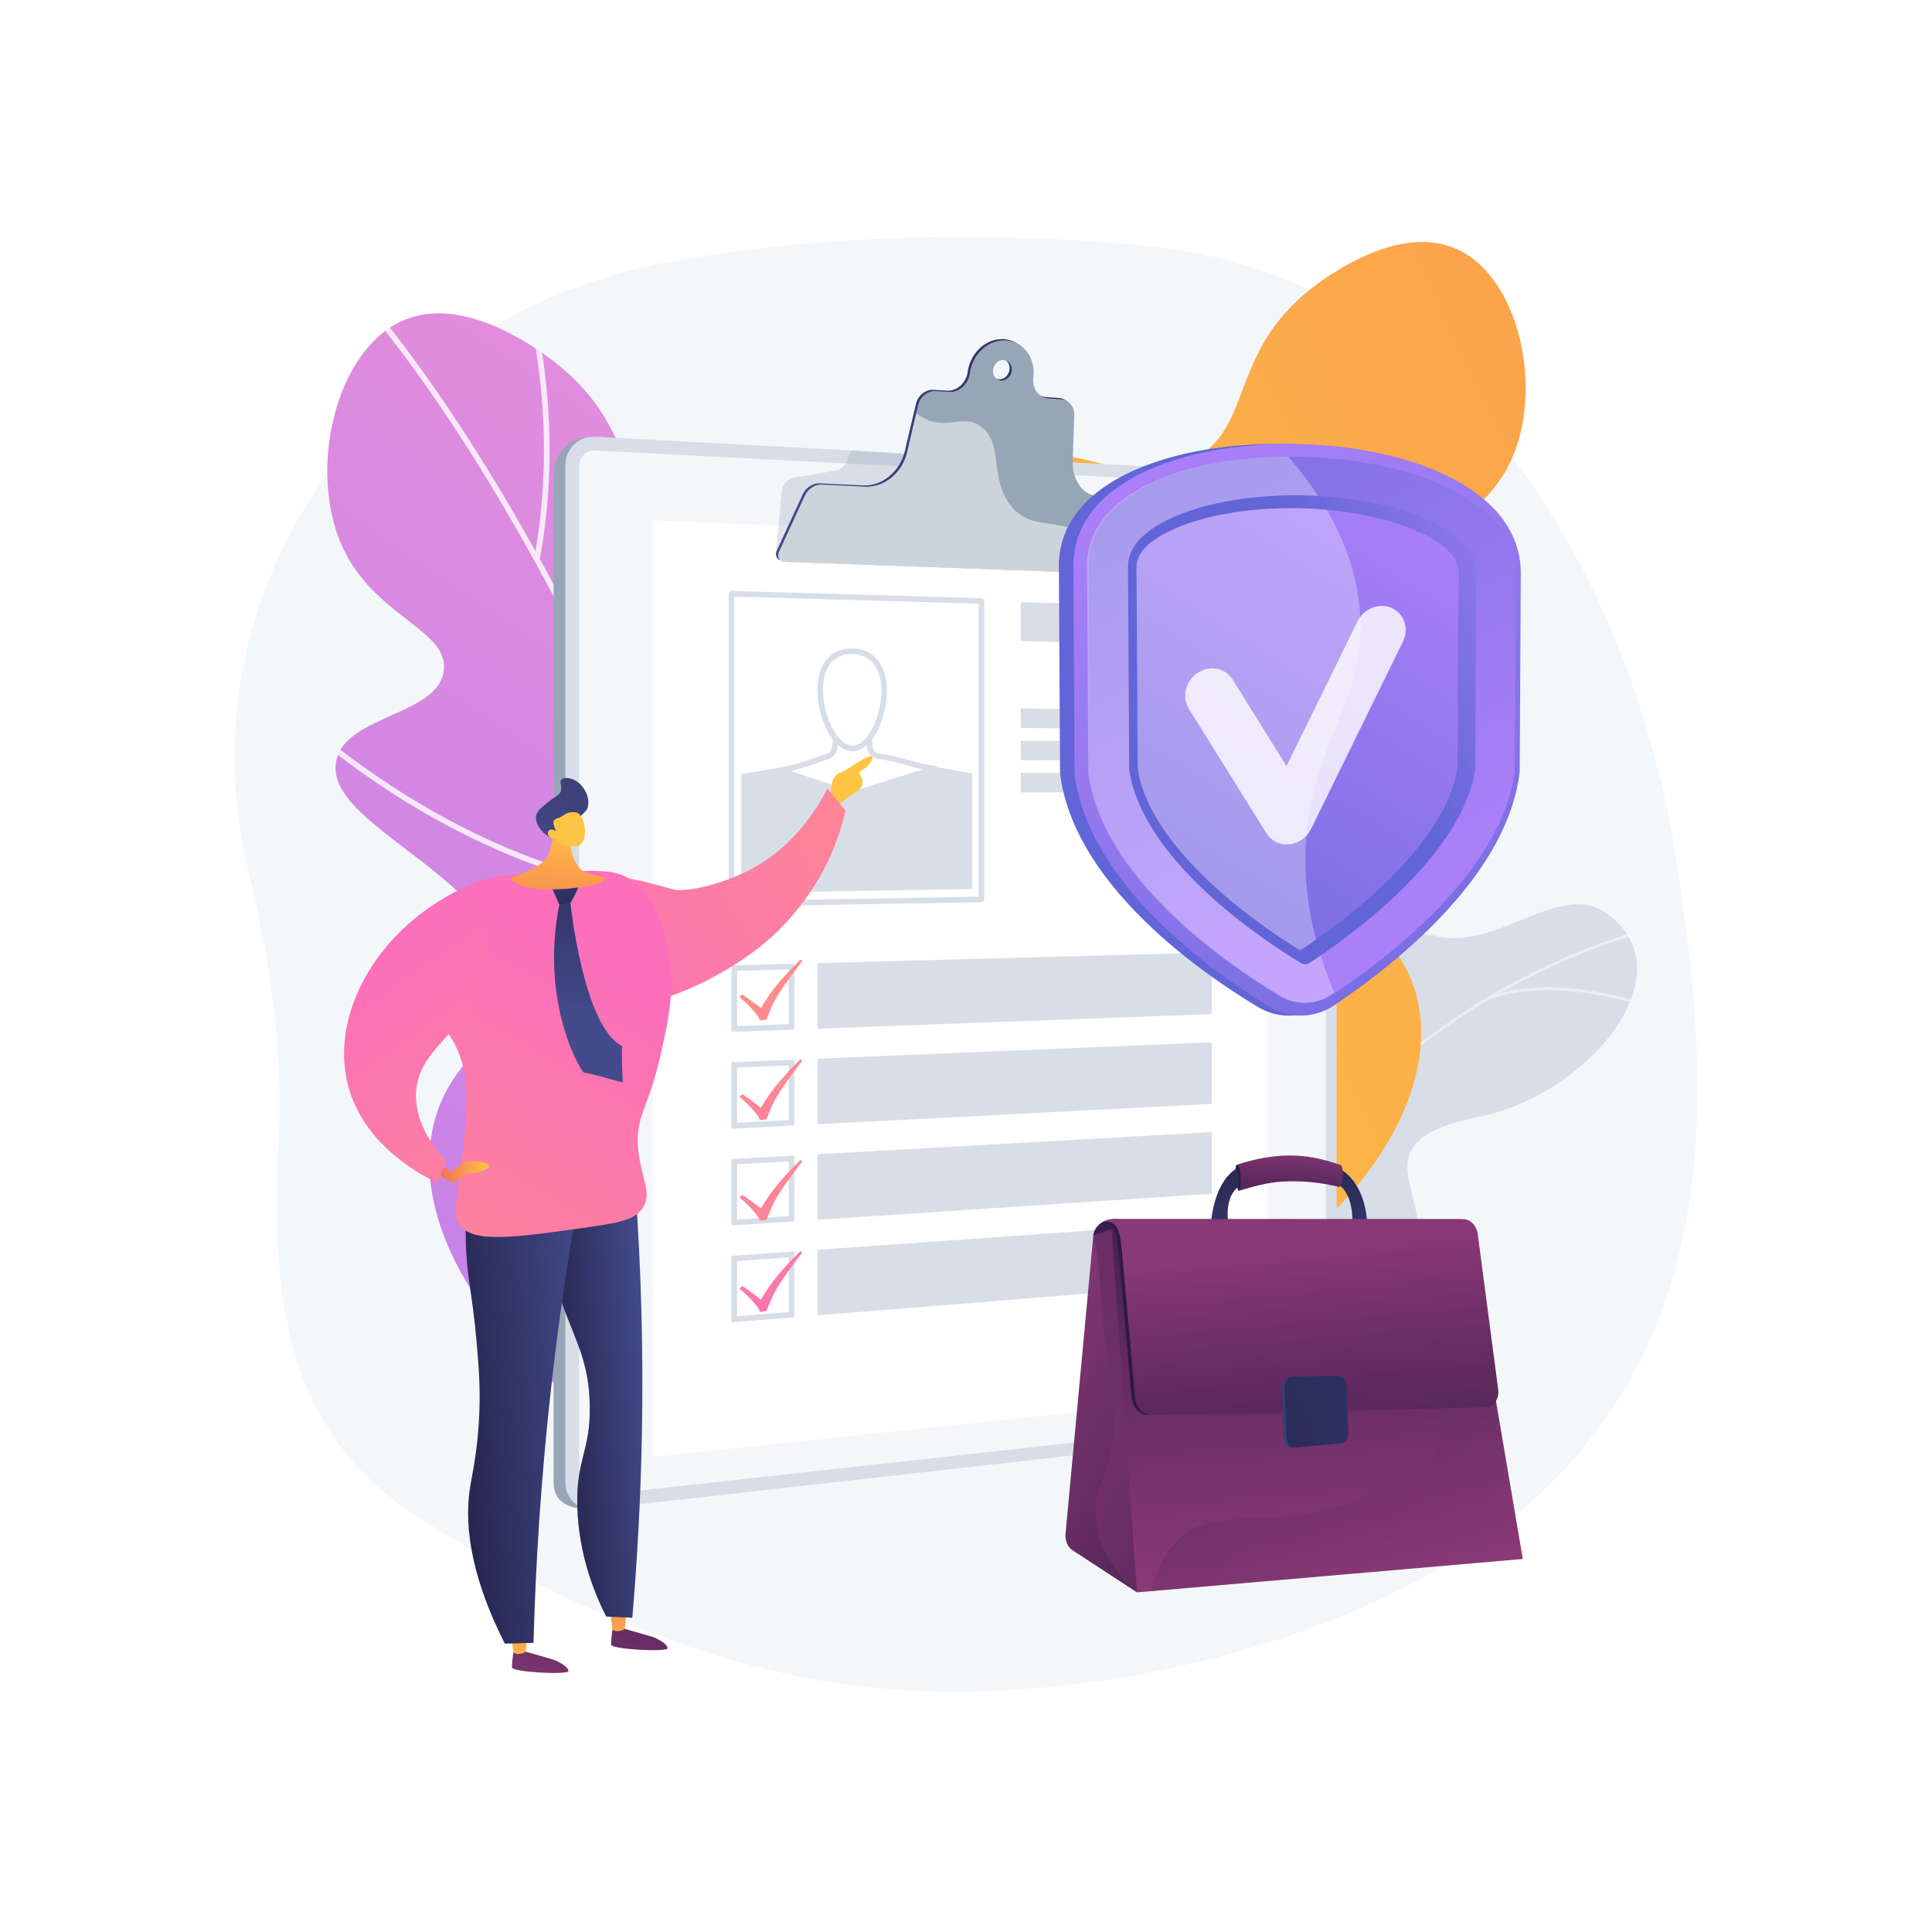
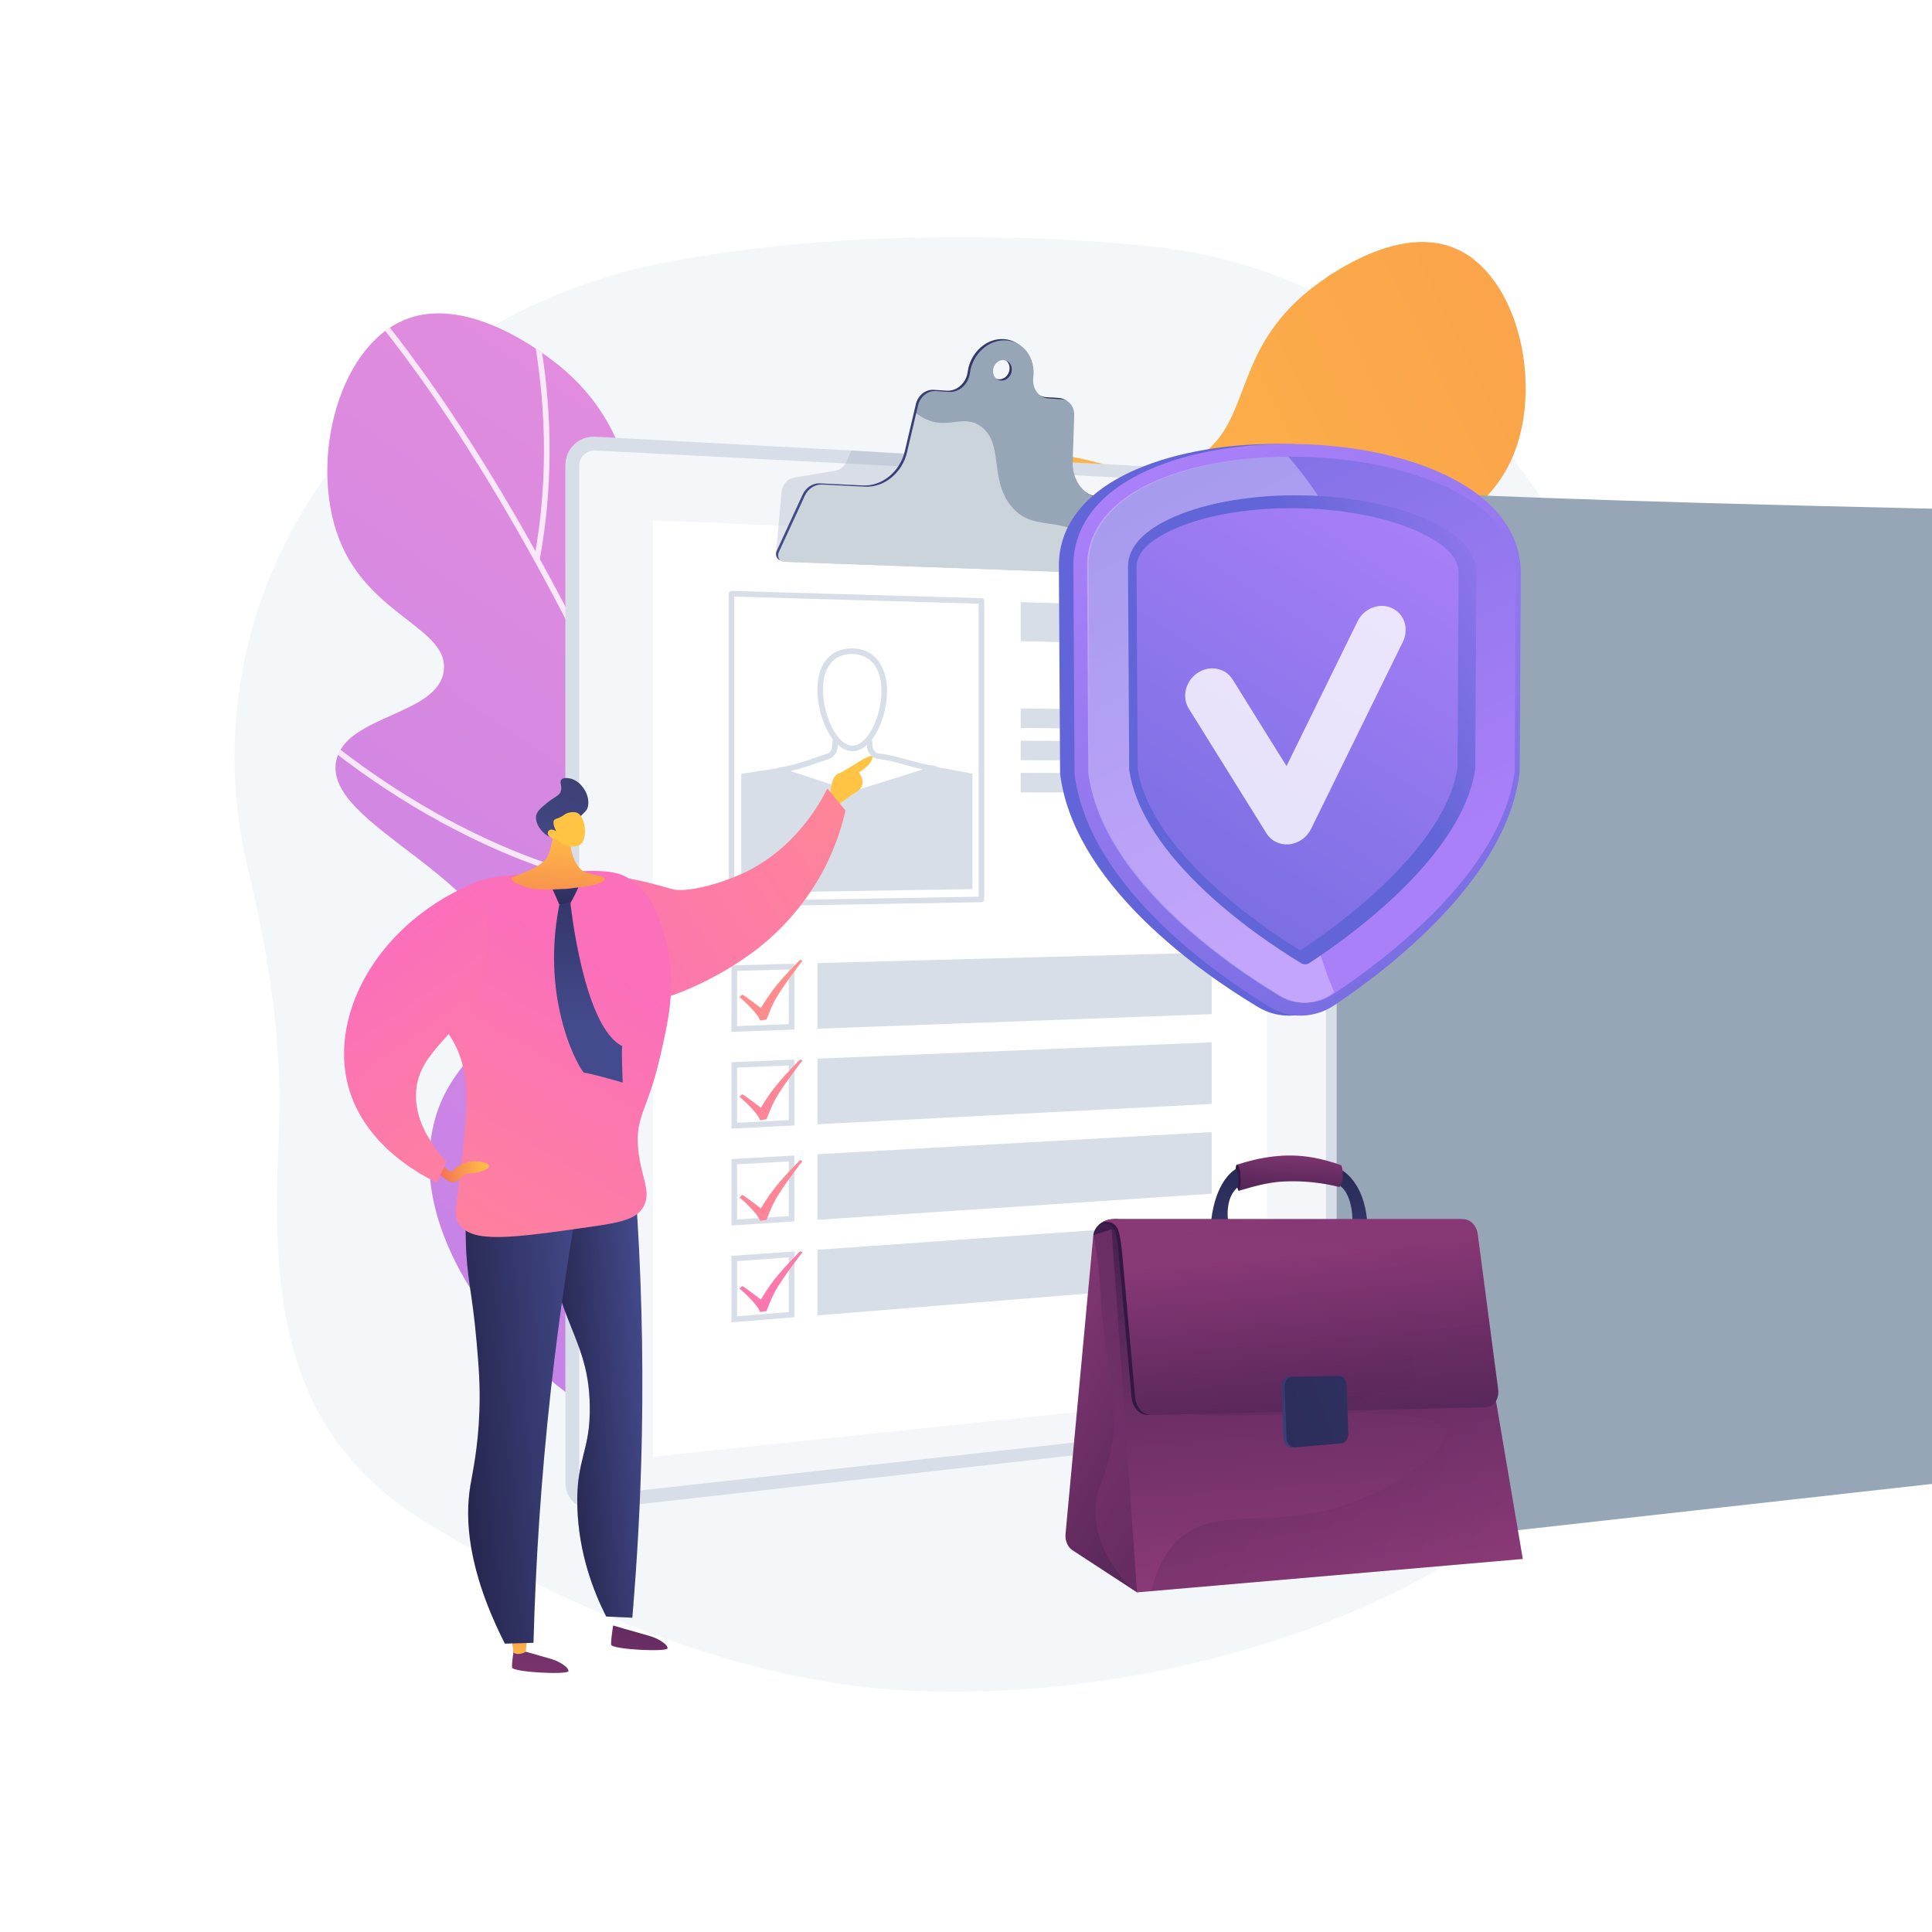
<svg xmlns="http://www.w3.org/2000/svg" xmlns:xlink="http://www.w3.org/1999/xlink" x="0px" y="0px" viewBox="0 0 3710 3710" style="enable-background:new 0 0 3710 3710;" xml:space="preserve">
  <g id="Background">
    <g>
      <g>
        <rect style="fill:#FFFFFF;" width="3710" height="3710" />
      </g>
    </g>
  </g>
  <g id="Illustration">
    <g>
      <path style="fill:#F4F7FA;" d="M3218.443,1648.341c-76.151-498.444-388.37-1110.819-1005.193-1174.905   c0,0-468.321-56.964-929.983,29.371c-273.997,51.24-514.252,203.769-666.275,422.992   c-152.025,219.223-202.806,486.535-141.177,741.385c40.028,165.527,67.077,336.841,59.653,506.93   c-12.919,296.024-5.486,572.34,281.798,748.88c256.511,157.631,579.335,296.656,887.314,321.006   c209.3,16.548,444.017-10.231,645.742-64.722C3378.36,2901.573,3294.594,2146.785,3218.443,1648.341z" />
      <g>
        <path style="fill:#FFFFFF;" d="M2335.195,2835.688c-10.813-3.09,10.916-58.005-9.983-135.779    c-5.221-19.43-26.349-127.384-107.603-142.819c-15.772-2.996-31.546-5.994-47.318-8.99c-8.179-37.719-8.9-74.785,41.314-81.047    c77.981-9.723,97.187-134.436,82.771-181.816c-17.842-58.642-56.465-195.917,63.786-212.761    c100.108-14.024,168.333-3.513,191.367-119.686c23.034-116.175,100.744-178.918,211.99-154.697    c117.069,25.489,234.617-108.525,324.436-43.849c156.502,112.698-32.152,347.516-247.577,390.828    c-215.424,43.313-107.556,131.37-115.369,228.138c-1.234,8.942-3.837,22.71-9.994,38.377    c-37.909,96.454-144.857,97.663-232.013,168.028C2362.138,2675.578,2353.411,2840.895,2335.195,2835.688z" />
        <g>
          <defs>
            <path id="SVGID_1_" d="M2432.181,2619.047l-257.041-41.47c-9.888-36.875-19.625-103.529,36.465-110.523      c77.981-9.724,97.188-134.437,82.772-181.817c-17.842-58.642-56.465-195.917,63.786-212.762      c100.108-14.024,168.333-3.512,191.366-119.686c23.034-116.174,100.745-178.917,211.99-154.696      c117.069,25.489,234.617-108.526,324.435-43.848c156.503,112.697-32.152,347.515-247.576,390.828      c-215.424,43.313-107.557,131.369-115.369,228.139c-10.666,132.111-193.663,75.402-250.185,119.258      C2428.513,2526.849,2427.952,2583.604,2432.181,2619.047z" />
          </defs>
          <use xlink:href="#SVGID_1_" style="overflow:visible;fill:#D8DEE8;" />
          <clipPath id="SVGID_00000070816717171871704230000009188297381210915226_">
            <use xlink:href="#SVGID_1_" style="overflow:visible;" />
          </clipPath>
          <g style="opacity:0.5;clip-path:url(#SVGID_00000070816717171871704230000009188297381210915226_);">
            <path style="fill:#FCFDFE;" d="M2316.802,2561.23l-5.315-1.9c134.501-365.692,456.918-662.156,841.431-773.698l1.785,5.122      C2771.811,1901.827,2450.745,2197.057,2316.802,2561.23z" />
            <path style="fill:#FCFDFE;" d="M2408.28,2368.343l-5.574-0.874c21.664-151.669-98.536-291.427-99.754-292.821l4.283-3.345      C2308.469,2072.713,2430.284,2214.282,2408.28,2368.343z" />
            <path style="fill:#FCFDFE;" d="M2343.494,2494.655l-4.547-3.277c96.414-123.219,394.125-96.041,397.122-95.751l-0.402,5.324      C2732.704,2400.665,2438.075,2373.778,2343.494,2494.655z" />
            <path style="fill:#FCFDFE;" d="M2653.147,2070.892l-4.815-2.903c67.237-103.857,14.717-288.169,14.18-290.018l5.416-1.286      C2668.472,1778.557,2721.626,1965.117,2653.147,2070.892z" />
            <path style="fill:#FCFDFE;" d="M2856.363,1920.709l-2.278-4.957c135.417-53.143,323.312,17.479,325.196,18.202l-1.961,4.958      C3175.461,1938.197,2989.669,1868.393,2856.363,1920.709z" />
          </g>
        </g>
      </g>
      <g>
        <g>
          <defs>
            <path id="SVGID_00000152233668675858402800000011905976757525916553_" d="M1846.46,2711.085      c277.416-200.133,319.921-632.178,187.816-749.95c-68.711-61.256-156.226-12.142-218.65-85.422      c-69.162-81.191,4.079-181.613-5.052-403.767c-4.718-114.781-13.275-322.925-133.895-397.736      c-119.618-74.189-230.185,56.714-363.298-15.994c-125.868-68.75-74.844-211.92-228.108-346.389      c-14.256-12.507-176.369-151.304-307.545-97.96c-133.269,54.195-187.536,287.565-120.432,435.696      c60.967,134.58,204.197,159.251,194.96,237.827c-10.18,86.59-187.451,84.994-206.449,172.942      c-27.461,127.124,322.882,223.197,328.601,424.67c3.363,118.473-116.272,138.361-144.561,287.587      c-36.512,192.597,117.941,395.934,253.151,498.184C1278.948,2818.958,1606.008,2884.551,1846.46,2711.085z" />
          </defs>
          <linearGradient id="SVGID_00000104667107461023222200000004293638402655648420_" gradientUnits="userSpaceOnUse" x1="1755.371" y1="1012.055" x2="-845.861" y2="4847.768">
            <stop offset="0.004" style="stop-color:#E38DDD" />
            <stop offset="1" style="stop-color:#9571F6" />
          </linearGradient>
          <use xlink:href="#SVGID_00000152233668675858402800000011905976757525916553_" style="overflow:visible;fill:url(#SVGID_00000104667107461023222200000004293638402655648420_);" />
          <clipPath id="SVGID_00000179609711949551447060000017903246678442721162_">
            <use xlink:href="#SVGID_00000152233668675858402800000011905976757525916553_" style="overflow:visible;" />
          </clipPath>
          <g style="opacity:0.8;clip-path:url(#SVGID_00000179609711949551447060000017903246678442721162_);">
            <path style="fill:#FFFFFF;" d="M1703.474,2897.653l10.517-2.637c-102.083-407.227-221.152-785.312-353.905-1123.758      c-106.227-270.816-221.405-517.013-342.336-731.75c-206.079-365.935-359.67-515.68-361.197-517.15l-7.519,7.812      c1.517,1.463,154.278,150.507,359.654,515.343C1198.255,1382.267,1472.675,1976.953,1703.474,2897.653z" />
            <path style="fill:#FFFFFF;" d="M1036.269,1075.289c61.623-330.351-45.246-600.552-46.334-603.242l-10.053,4.059      c1.077,2.663,106.746,270.083,45.727,597.195L1036.269,1075.289z" />
            <path style="fill:#FFFFFF;" d="M1380.093,1819.392c175.762-321.125,227.739-549.241,240.389-684.059      c13.779-146.848-13.993-216.573-15.18-219.468l-10.034,4.111c0.284,0.693,28.063,70.918,14.305,215.548      c-12.716,133.638-64.501,359.86-238.992,678.661L1380.093,1819.392z" />
            <path style="fill:#FFFFFF;" d="M1619.27,2551.494c425.594-477.982,443.111-854.935,443.238-858.686l-10.836-0.367      c-0.032,0.942-4.866,98.64-64.538,255.736c-52.548,138.332-160.428,354.041-375.959,596.108L1619.27,2551.494z" />
            <path style="fill:#FFFFFF;" d="M1220.456,1713.564c36.972,6.483,74.916,11.065,113.726,13.321l0.63-10.824      c-253.582-14.746-471.175-130.019-609.049-224.125c-149.462-102.017-239.924-201.699-240.817-202.694l-8.06,7.257      c0.906,1.004,92.238,101.65,242.762,204.393C837.587,1581.392,1013.457,1677.266,1220.456,1713.564z" />
            <path style="fill:#FFFFFF;" d="M1512.786,2409.244c19.962,3.5,40.314,6.347,61.09,8.474l1.103-10.786      c-263.444-26.988-461.248-171.456-580.806-287.897c-129.644-126.265-197.676-247.532-198.349-248.741l-9.48,5.264      c0.681,1.224,69.492,123.881,200.264,251.245C1097.986,2235.278,1276.667,2367.84,1512.786,2409.244z" />
          </g>
        </g>
      </g>
      <g>
        <g>
          <defs>
            <path id="SVGID_00000159441155985327551870000016297082359573397126_" d="M1767.14,2423.357      c-256.692-190.785-290.691-595.261-165.624-703.609c65.051-56.355,146.214-9.276,205.546-76.956      c65.737-74.985-1.401-169.841,10.087-377.407c5.935-107.244,16.7-301.72,130.459-370.057      c112.814-67.769,214.442,56.078,339.853-10.127c118.585-62.601,72.785-197.126,217.855-320.802      c13.494-11.504,166.894-139.108,288.82-87.495c123.871,52.436,171.504,271.33,106.802,408.924      c-58.784,125.007-193.015,146.168-185.424,219.75c8.367,81.087,174.115,81.949,190.708,164.423      c23.984,119.21-304.822,204.373-312.844,392.651c-4.718,110.714,106.863,130.896,131.327,270.78      c31.576,180.54-115.52,368.584-243.284,462.381C2296.264,2531.744,1989.63,2588.722,1767.14,2423.357z" />
          </defs>
          <linearGradient id="SVGID_00000102534157485283524070000011400152561116880522_" gradientUnits="userSpaceOnUse" x1="782.9" y1="1702.388" x2="5818.874" y2="190.316" gradientTransform="matrix(0.987 -0.159 0.159 0.987 330.712 462.992)">
            <stop offset="0" style="stop-color:#FFC444" />
            <stop offset="0.996" style="stop-color:#F36F56" />
          </linearGradient>
          <use xlink:href="#SVGID_00000159441155985327551870000016297082359573397126_" style="overflow:visible;fill:url(#SVGID_00000102534157485283524070000011400152561116880522_);" />
          <clipPath id="SVGID_00000166672352538815414570000008716000742026327484_">
            <use xlink:href="#SVGID_00000159441155985327551870000016297082359573397126_" style="overflow:visible;" />
          </clipPath>
          <g style="clip-path:url(#SVGID_00000166672352538815414570000008716000742026327484_);">
            <linearGradient id="SVGID_00000092437502328950678290000010642730254117158817_" gradientUnits="userSpaceOnUse" x1="776.57" y1="1681.303" x2="5812.547" y2="169.23" gradientTransform="matrix(0.987 -0.159 0.159 0.987 330.712 462.992)">
              <stop offset="0" style="stop-color:#FFC444" />
              <stop offset="0.996" style="stop-color:#F36F56" />
            </linearGradient>
            <path style="fill:url(#SVGID_00000092437502328950678290000010642730254117158817_);" d="M1898.337,2599.676l-9.797-2.605      c100.845-379.353,217.183-731.236,345.787-1045.879c102.907-251.77,213.855-480.405,329.763-679.552      c197.521-339.368,343.099-477.322,344.546-478.676l6.925,7.403c-1.438,1.348-146.231,138.657-343.079,477.007      C2390.786,1189.68,2126.336,1741.997,1898.337,2599.676z" />
            <linearGradient id="SVGID_00000142882148812232600870000008161251421932792454_" gradientUnits="userSpaceOnUse" x1="572.114" y1="1000.348" x2="5608.088" y2="-511.724" gradientTransform="matrix(0.987 -0.159 0.159 0.987 330.712 462.992)">
              <stop offset="0" style="stop-color:#FFC444" />
              <stop offset="0.996" style="stop-color:#F36F56" />
            </linearGradient>
            <path style="fill:url(#SVGID_00000142882148812232600870000008161251421932792454_);" d="M2546.302,904.844      c-53.222-309.658,50.277-560.844,51.33-563.345l9.344,3.929c-1.042,2.475-103.382,251.077-50.682,557.699L2546.302,904.844z" />
            <linearGradient id="SVGID_00000033329774693899023820000007593080495986528655_" gradientUnits="userSpaceOnUse" x1="656.585" y1="1281.66" x2="5692.512" y2="-230.398" gradientTransform="matrix(0.987 -0.159 0.159 0.987 330.712 462.992)">
              <stop offset="0" style="stop-color:#FFC444" />
              <stop offset="0.996" style="stop-color:#F36F56" />
            </linearGradient>
            <path style="fill:url(#SVGID_00000033329774693899023820000007593080495986528655_);" d="M2214.983,1595.925      c-160.051-302.549-205.613-516.5-215.649-642.707c-10.931-137.469,15.958-202.284,17.107-204.975l9.326,3.977      c-0.274,0.644-27.178,65.927-16.237,201.322c10.113,125.105,55.52,337.283,214.414,637.642L2214.983,1595.925z" />
            <linearGradient id="SVGID_00000085929054635245531940000017868328825599477436_" gradientUnits="userSpaceOnUse" x1="795.871" y1="1745.62" x2="5831.969" y2="233.511" gradientTransform="matrix(0.987 -0.159 0.159 0.987 330.712 462.992)">
              <stop offset="0" style="stop-color:#FFC444" />
              <stop offset="0.996" style="stop-color:#F36F56" />
            </linearGradient>
            <path style="fill:url(#SVGID_00000085929054635245531940000017868328825599477436_);" d="M1981.656,2277.177      c-391.531-452.509-402.9-805.149-402.969-808.657l10.136-0.199c0.018,0.881,3.239,92.281,56.939,239.94      c47.288,130.022,145.278,333.117,343.559,562.284L1981.656,2277.177z" />
            <linearGradient id="SVGID_00000140710453423815344780000014971569665327804553_" gradientUnits="userSpaceOnUse" x1="772.389" y1="1667.39" x2="5808.381" y2="155.313" gradientTransform="matrix(0.987 -0.159 0.159 0.987 330.712 462.992)">
              <stop offset="0" style="stop-color:#FFC444" />
              <stop offset="0.996" style="stop-color:#F36F56" />
            </linearGradient>
            <path style="fill:url(#SVGID_00000140710453423815344780000014971569665327804553_);" d="M2365.629,1499.109      c-34.651,5.57-70.184,9.349-106.497,10.943l-0.445-10.128c237.265-10.418,442.22-115.294,572.365-201.44      c141.084-93.389,226.979-185.378,227.828-186.296l7.438,6.891c-0.86,0.927-87.582,93.806-229.669,187.859      C2725.322,1380.629,2559.632,1467.925,2365.629,1499.109z" />
            <linearGradient id="SVGID_00000105420698405968646260000014419379902973945757_" gradientUnits="userSpaceOnUse" x1="887.993" y1="2052.399" x2="5923.977" y2="540.324" gradientTransform="matrix(0.987 -0.159 0.159 0.987 330.712 462.992)">
              <stop offset="0" style="stop-color:#FFC444" />
              <stop offset="0.996" style="stop-color:#F36F56" />
            </linearGradient>
            <path style="fill:url(#SVGID_00000105420698405968646260000014419379902973945757_);" d="M2083.095,2145.604      c-18.709,3.007-37.773,5.398-57.225,7.111l-0.888-10.098c246.647-21.731,433.489-154.164,546.809-261.434      c122.878-116.321,188.092-228.787,188.737-229.909l8.793,5.047c-0.653,1.135-66.612,114.891-190.561,232.224      C2473.194,1988.476,2304.388,2110.033,2083.095,2145.604z" />
          </g>
        </g>
      </g>
      <g>
-         <path style="fill:#97A6B7;" d="M2499.136,928.204L1123.278,841.14c-31.688-1.692-60.214,36.134-60.214,67.895v1937.957    c0,44.048,41.133,52.913,72.821,49.373l1363.251-152.293c24.902-2.782,45.006-27.709,45.006-55.687V981.265    C2544.143,953.288,2524.039,929.534,2499.136,928.204z" />
+         <path style="fill:#97A6B7;" d="M2499.136,928.204c-31.688-1.692-60.214,36.134-60.214,67.895v1937.957    c0,44.048,41.133,52.913,72.821,49.373l1363.251-152.293c24.902-2.782,45.006-27.709,45.006-55.687V981.265    C2544.143,953.288,2524.039,929.534,2499.136,928.204z" />
        <path style="fill:#D8DEE8;" d="M2521.765,912.81l-1378.576-74.182c-31.688-1.705-57.496,22.855-57.496,54.864V2846.59    c0,32.009,25.808,55.052,57.496,51.484l1378.576-155.208c24.902-2.804,45.006-27.925,45.006-56.121V966.286    C2566.771,938.09,2546.667,914.15,2521.765,912.81z" />
        <path style="opacity:0.74;fill:#FFFFFF;" d="M1143.189,2871.588c-17.093,1.888-31.033-10.606-31.033-27.854V894.792    c0-17.249,13.94-30.562,31.033-29.678l1378.576,71.232c13.461,0.695,24.389,13.672,24.389,28.927V2688.97    c0,15.255-10.928,28.874-24.389,30.36L1143.189,2871.588z" />
        <polygon style="fill:#FFFFFF;" points="2432.914,2673.106 1253.811,2797.374 1253.811,999.308 2432.914,1047.883    " />
        <path style="opacity:0.3;fill:#97A6B7;" d="M1961.309,1056.683l-471.234,6.448l10.57-116.247    c0.797-15.104,10.781-27.504,23.923-29.713l79.806-13.415c9.396-1.579,17.488-8.372,21.594-18.127l8.653-20.557l208.741,14.099    L1961.309,1056.683z" />
        <linearGradient id="SVGID_00000081628163200708426500000008345598607194272439_" gradientUnits="userSpaceOnUse" x1="1490.075" y1="876.755" x2="2230.891" y2="876.755">
          <stop offset="0" style="stop-color:#444B8C" />
          <stop offset="0.996" style="stop-color:#26264F" />
        </linearGradient>
        <path style="fill:url(#SVGID_00000081628163200708426500000008345598607194272439_);" d="M2212.951,981.267    c-2.235-13.152-11.869-22.383-24.006-22.978l-75.298-3.691c-34.177-1.676-59.231-32.047-57.977-70.515l2.906-89.144    c0.538-16.486-10.226-29.696-25.018-30.663l-24.739-1.616c-18.865-1.233-31.425-19.424-28.779-40.458    c4.624-36.76-18.401-68.484-51.772-70.971c-33.633-2.507-65.022,25.6-70.03,62.83c-0.744,5.532-2.453,10.999-5.232,15.877    c-7.771,13.637-21.389,21.144-34.725,20.273l-25.52-1.667c-15.463-1.01-30.157,10.861-34.074,27.565l-21.219,90.487    c-9.177,39.134-43.793,67.413-80.55,65.611l-82.599-4.05c-13.528-0.663-26.804,7.961-33.034,21.484l-49.774,108.036    c-4.077,8.848,0.943,18.406,9.827,18.729l716.307,26.025c7.84,0.285,14.492-8.266,13.048-16.764L2212.951,981.267z     M1918.113,728.383c-9.867-0.669-16.714-10.052-15.279-20.955c1.435-10.904,10.605-19.173,20.467-18.471    c9.845,0.701,16.654,10.081,15.223,20.952C1937.094,720.779,1927.963,729.051,1918.113,728.383z" />
        <path style="fill:#97A6B7;" d="M2217.194,983.683c-2.236-13.152-11.869-22.383-24.007-22.978l-75.298-3.692    c-34.177-1.676-59.231-32.047-57.977-70.515l2.906-89.144c0.537-16.486-10.226-29.696-25.018-30.663l-24.739-1.616    c-18.865-1.233-31.425-19.424-28.779-40.458c4.624-36.761-18.401-68.484-51.772-70.971c-33.633-2.507-65.022,25.599-70.03,62.83    c-0.744,5.532-2.453,10.999-5.232,15.878c-7.771,13.637-21.389,21.144-34.725,20.273l-25.52-1.667    c-15.463-1.01-30.157,10.862-34.074,27.565l-21.219,90.486c-9.177,39.134-43.793,67.413-80.55,65.611l-82.599-4.05    c-13.528-0.663-26.804,7.961-33.034,21.484l-49.774,108.036c-4.076,8.848,0.943,18.406,9.827,18.729l716.307,26.025    c7.84,0.285,14.492-8.266,13.048-16.763L2217.194,983.683z M1922.356,730.8c-9.867-0.669-16.714-10.052-15.279-20.955    c1.435-10.904,10.605-19.173,20.467-18.471c9.846,0.701,16.654,10.081,15.224,20.952    C1941.337,723.196,1932.205,731.468,1922.356,730.8z" />
        <g>
          <path style="opacity:0.5;fill:#FFFFFF;" d="M2094.607,1033.33c-63.896-43.147-112.923-12.554-152.745-61.218     c-42.63-52.095-13.878-120.677-57.987-153.039c-28.239-20.719-53.429-2.445-86.273-8.054     c-12.025-2.053-24.86-7.282-38.195-17.474l-17.696,75.466c-9.177,39.135-43.793,67.412-80.55,65.611l-82.599-4.049     c-13.528-0.663-26.804,7.962-33.034,21.483l-49.774,108.036c-4.076,8.847,0.943,18.406,9.827,18.727l650.975,23.652     C2140.159,1073.986,2119.791,1050.334,2094.607,1033.33z" />
        </g>
        <g>
          <g>
            <path style="fill:#D8DEE8;" d="M1514.648,1861.653v105.015l-99.241,3.665v-106.01L1514.648,1861.653L1514.648,1861.653z       M1525.381,1850.627l-120.708,3.247v127.595l120.708-4.457V1850.627L1525.381,1850.627z" />
            <polygon style="fill:#D8DEE8;" points="2326.785,1947.419 1569.828,1975.371 1569.828,1849.431 2326.785,1829.067      " />
          </g>
          <g>
            <path style="fill:#D8DEE8;" d="M1514.648,2045.965v105.002l-99.241,5.114v-105.998L1514.648,2045.965L1514.648,2045.965z       M1525.381,2034.777l-120.708,5.01v127.595l120.708-6.221V2034.777L1525.381,2034.777z" />
            <polygon style="fill:#D8DEE8;" points="2326.785,2119.865 1569.828,2158.872 1569.828,2032.932 2326.785,2001.512      " />
          </g>
          <g>
            <path style="fill:#D8DEE8;" d="M1514.648,2230.28v104.985l-99.241,6.563v-105.98L1514.648,2230.28L1514.648,2230.28z       M1525.381,2218.927l-120.708,6.773v127.595l120.708-7.983V2218.927L1525.381,2218.927z" />
            <polygon style="fill:#D8DEE8;" points="2326.785,2292.31 1569.828,2342.373 1569.828,2216.433 2326.785,2173.958      " />
          </g>
          <g>
            <path style="fill:#D8DEE8;" d="M1514.648,2414.596v104.964l-99.241,8.013v-105.959L1514.648,2414.596L1514.648,2414.596z       M1525.381,2403.077l-120.708,8.536v127.595l120.708-9.746V2403.077L1525.381,2403.077z" />
            <polygon style="fill:#D8DEE8;" points="2326.785,2464.756 1569.828,2525.873 1569.828,2399.934 2326.785,2346.403      " />
          </g>
          <path style="fill:#D8DEE8;" d="M1404.672,1740.944c-1.406,0-2.758-0.552-3.76-1.539c-1.029-1.009-1.608-2.388-1.608-3.828     v-595.502c0-1.45,0.589-2.839,1.628-3.849c1.043-1.009,2.361-1.581,3.898-1.515l480.005,14.002     c2.899,0.086,5.21,2.462,5.21,5.365v573.047c0,2.928-2.348,5.314-5.274,5.367l-480.005,8.453     C1404.736,1740.944,1404.702,1740.944,1404.672,1740.944z M1410.04,1145.602v584.513l469.268-8.263V1159.29L1410.04,1145.602z      M1884.677,1727.125h0.034H1884.677z" />
          <polygon style="fill:#D8DEE8;" points="2326.785,1239.726 1960.062,1231.287 1960.062,1156.277 2326.785,1166.975     " />
          <polygon style="fill:#D8DEE8;" points="2326.785,1401.393 1960.062,1397.976 1960.062,1360.471 2326.785,1365.018     " />
          <polygon style="fill:#D8DEE8;" points="2326.785,1461.345 1960.062,1459.79 1960.062,1422.285 2326.785,1424.97     " />
          <polygon style="fill:#D8DEE8;" points="2326.785,1521.297 1960.062,1521.603 1960.062,1484.099 2326.785,1484.922     " />
          <g>
            <polygon style="fill:#D8DEE8;" points="1423.389,1714.397 1423.389,1486.058 1493.272,1475.026 1791.778,1471.852       1867.295,1485.415 1867.295,1707.308      " />
            <g>
              <path style="fill:#FFFFFF;" d="M1660.172,1329.366c3.452,35.067,6.901,70.114,10.349,105.141       c0.934,9.487,8.037,16.951,16.905,17.776c34.979,3.253,73.391,20.512,107.98,23.701l-158.588,49.511l-139.918-46.337       c37.742-5.749,65.218-17.817,92.918-26.806c7.095-2.303,12.224-8.835,13.089-16.665c2.4-21.71,4.798-43.411,7.196-65.104       L1660.172,1329.366z" />
              <path style="fill:#D8DEE8;" d="M1636.817,1530.862c-0.568,0-1.14-0.091-1.688-0.272l-139.917-46.338       c-2.354-0.78-3.868-3.073-3.659-5.547c0.208-2.472,2.085-4.479,4.541-4.854c28.136-4.287,50.325-12.097,71.785-19.65       c6.963-2.45,13.538-4.766,20.286-6.954c5.082-1.651,8.776-6.421,9.408-12.151l7.198-65.105       c0.155-1.389,0.844-2.664,1.924-3.554l50.07-41.217c1.53-1.26,3.629-1.574,5.462-0.816c1.83,0.757,3.094,2.462,3.289,4.433       l10.346,105.141c0.683,6.922,5.755,12.371,12.062,12.96c18.005,1.673,36.908,6.963,55.186,12.077       c17.706,4.953,36.013,10.076,52.791,11.623c2.546,0.235,4.574,2.237,4.844,4.781c0.269,2.543-1.295,4.924-3.737,5.686       l-158.591,49.511C1637.897,1530.782,1637.355,1530.862,1636.817,1530.862z M1518.245,1480.574l118.619,39.285l135.258-42.228       c-10.629-2.324-21.369-5.33-31.907-8.278c-17.82-4.986-36.249-10.141-53.289-11.727       c-11.416-1.063-20.561-10.565-21.749-22.593l-9.361-95.131l-40.618,33.439l-6.959,62.935       c-1.097,9.914-7.676,18.229-16.764,21.18c-6.623,2.149-13.138,4.442-20.037,6.87       C1554.942,1470.134,1538.023,1476.09,1518.245,1480.574z" />
            </g>
            <g>
              <g>
                <path style="fill:#FFFFFF;" d="M1698.016,1326.083c0,51.28-27.325,111.243-61.198,111.041        c-34.057-0.202-61.803-61.087-61.803-112.874s27.746-74.453,61.803-73.742        C1670.691,1251.215,1698.016,1274.802,1698.016,1326.083z" />
                <path style="fill:#D8DEE8;" d="M1636.992,1442.49c-0.067,0-0.138,0-0.209,0c-37.81-0.224-67.136-63.744-67.136-118.24        c0-26.915,7.433-48.422,21.493-62.19c11.692-11.448,27.554-17.299,45.788-16.917c48.997,1.024,66.457,42.483,66.457,80.94        c0,39.019-14.833,81.014-36.071,102.126C1657.779,1437.687,1647.577,1442.49,1636.992,1442.49z M1635.27,1255.857        c-14.702,0-27.339,4.781-36.619,13.871c-11.951,11.703-18.267,30.558-18.267,54.521c0,48.243,26.054,107.327,56.464,107.507        c7.847,0.042,15.405-3.708,22.899-11.16c19.064-18.954,32.902-58.702,32.902-94.514c0-43.232-20.911-69.477-55.943-70.211        C1636.225,1255.862,1635.747,1255.857,1635.27,1255.857z" />
              </g>
            </g>
          </g>
        </g>
        <linearGradient id="SVGID_00000047760085643442113210000010534183645196464547_" gradientUnits="userSpaceOnUse" x1="1464.155" y1="1799.058" x2="1644.203" y2="2702.375">
          <stop offset="0" style="stop-color:#FF9085" />
          <stop offset="1" style="stop-color:#FB6FBB" />
        </linearGradient>
        <path style="fill:url(#SVGID_00000047760085643442113210000010534183645196464547_);" d="M1419.984,1914.641    c0,0,33.121,27.669,39.5,44.702c0.532,0.748,10.966-1.761,12.174-1.249c3.712-7.473,9.513-27.861,24.793-51.344    c20.017-30.764,43.539-60.565,43.944-60.943c0.021-0.02,0.171-0.147,0.198-0.324c0.148-0.963-3.731-2.606-4.351-1.996    c-4.034,3.971-27.531,27.016-46.621,50.744c-16.057,19.959-28.504,41.521-28.504,41.521s-31.65-24.442-35.927-25.856    C1423.455,1911.477,1421.719,1913.059,1419.984,1914.641z" />
        <linearGradient id="SVGID_00000085932155232158613170000006155175097089068168_" gradientUnits="userSpaceOnUse" x1="1427.458" y1="1806.373" x2="1607.506" y2="2709.689">
          <stop offset="0" style="stop-color:#FF9085" />
          <stop offset="1" style="stop-color:#FB6FBB" />
        </linearGradient>
        <path style="fill:url(#SVGID_00000085932155232158613170000006155175097089068168_);" d="M1419.984,2106.064    c0,0,33.121,27.67,39.5,44.702c0.532,0.748,10.966-1.761,12.174-1.249c3.712-7.473,9.513-27.861,24.793-51.344    c20.017-30.764,43.539-60.565,43.944-60.943c0.021-0.02,0.171-0.147,0.198-0.324c0.148-0.963-3.731-2.606-4.351-1.996    c-4.034,3.971-27.531,27.016-46.621,50.744c-16.057,19.959-28.504,41.521-28.504,41.521s-31.65-24.442-35.927-25.855    C1423.455,2102.9,1421.719,2104.482,1419.984,2106.064z" />
        <linearGradient id="SVGID_00000175285870191128216410000006227652836745953925_" gradientUnits="userSpaceOnUse" x1="1427.458" y1="1999.642" x2="1607.506" y2="2902.959">
          <stop offset="0" style="stop-color:#FF9085" />
          <stop offset="1" style="stop-color:#FB6FBB" />
        </linearGradient>
        <path style="fill:url(#SVGID_00000175285870191128216410000006227652836745953925_);" d="M1419.984,2299.333    c0,0,33.121,27.67,39.5,44.702c0.532,0.748,10.966-1.761,12.174-1.249c3.712-7.473,9.513-27.861,24.793-51.344    c20.017-30.764,43.539-60.565,43.944-60.943c0.021-0.02,0.171-0.147,0.198-0.324c0.148-0.963-3.731-2.606-4.351-1.996    c-4.034,3.97-27.531,27.016-46.621,50.743c-16.057,19.959-28.504,41.521-28.504,41.521s-31.65-24.442-35.927-25.855    C1423.455,2296.17,1421.719,2297.752,1419.984,2299.333z" />
        <linearGradient id="SVGID_00000084494036176768253360000011604614561187534770_" gradientUnits="userSpaceOnUse" x1="1356.854" y1="1820.445" x2="1536.902" y2="2723.761">
          <stop offset="0" style="stop-color:#FF9085" />
          <stop offset="1" style="stop-color:#FB6FBB" />
        </linearGradient>
        <path style="fill:url(#SVGID_00000084494036176768253360000011604614561187534770_);" d="M1419.984,2474.364    c0,0,33.121,27.67,39.5,44.702c0.532,0.748,10.966-1.761,12.174-1.25c3.712-7.473,9.513-27.861,24.793-51.344    c20.017-30.764,43.539-60.565,43.944-60.943c0.021-0.02,0.171-0.147,0.198-0.324c0.148-0.963-3.731-2.606-4.351-1.996    c-4.034,3.971-27.531,27.016-46.621,50.744c-16.057,19.959-28.504,41.521-28.504,41.521s-31.65-24.442-35.927-25.855    C1423.455,2471.2,1421.719,2472.782,1419.984,2474.364z" />
      </g>
      <g>
        <linearGradient id="SVGID_00000054976926144486292800000005116548061697029273_" gradientUnits="userSpaceOnUse" x1="7732.216" y1="2553.276" x2="7755.015" y2="2213.836" gradientTransform="matrix(1 0 0 1 -5153.784 0)">
          <stop offset="0" style="stop-color:#444B8C" />
          <stop offset="0.996" style="stop-color:#26264F" />
        </linearGradient>
        <path style="fill:url(#SVGID_00000054976926144486292800000005116548061697029273_);" d="M2567.682,2242.114    c0,0,52.535,17.722,58.118,109.323c-8.591-0.716-28.62,0-28.62,0s3.709-66.615-33.66-79.557    C2566.527,2264.115,2567.682,2242.114,2567.682,2242.114z" />
        <linearGradient id="SVGID_00000181078088184201509480000012599926458827794062_" gradientUnits="userSpaceOnUse" x1="7618.079" y1="2434.067" x2="7633.983" y2="2197.273" gradientTransform="matrix(1 0 0 1 -5153.784 0)">
          <stop offset="0.1" style="stop-color:#311944" />
          <stop offset="0.267" style="stop-color:#371B47" />
          <stop offset="0.48" style="stop-color:#462150" />
          <stop offset="0.719" style="stop-color:#612A5F" />
          <stop offset="0.974" style="stop-color:#853774" />
          <stop offset="1" style="stop-color:#893976" />
        </linearGradient>
        <path style="fill:url(#SVGID_00000181078088184201509480000012599926458827794062_);" d="M2374.928,2236.614    c1.31,16.677,2.619,33.355,3.929,50.032c25.962-7.49,54.354-16.179,84.875-17.776c39.685-2.076,76.057,2.547,108.452,10.583    c1.44-2.106,4.493-7.169,5.901-15.415c2.268-13.287-1.53-24.314-2.234-26.279c-16.502-6.123-34.396-11.257-53.571-14.753    C2467.298,2212.983,2417.615,2222.927,2374.928,2236.614z" />
        <linearGradient id="SVGID_00000050621066609505427490000006726387887715462314_" gradientUnits="userSpaceOnUse" x1="7536.225" y1="2264.435" x2="7712.107" y2="2358.731" gradientTransform="matrix(1 0 0 1 -5153.784 0)">
          <stop offset="0.1" style="stop-color:#311944" />
          <stop offset="0.267" style="stop-color:#371B47" />
          <stop offset="0.48" style="stop-color:#462150" />
          <stop offset="0.719" style="stop-color:#612A5F" />
          <stop offset="0.974" style="stop-color:#853774" />
          <stop offset="1" style="stop-color:#893976" />
        </linearGradient>
        <path style="fill:url(#SVGID_00000050621066609505427490000006726387887715462314_);" d="M2372.481,2251.064    c0.077-6.032,0.511-13.565,2.447-14.45c1.823-0.834,4.273,4.62,5.327,7.651c0.439,1.262,1.406,4.319,2.011,14.052    c0.78,12.549-0.129,18.7-0.962,22.498c-0.501,2.284-1.282,5.744-2.447,5.831c-0.935,0.07-1.747-2.115-2.958-6.345    C2374.268,2274.604,2372.302,2265.098,2372.481,2251.064z" />
        <linearGradient id="SVGID_00000052087747070645997980000011296500228070652345_" gradientUnits="userSpaceOnUse" x1="7486.468" y1="2593.371" x2="7512.318" y2="2208.504" gradientTransform="matrix(1 0 0 1 -5153.784 0)">
          <stop offset="0" style="stop-color:#444B8C" />
          <stop offset="0.996" style="stop-color:#26264F" />
        </linearGradient>
        <path style="fill:url(#SVGID_00000052087747070645997980000011296500228070652345_);" d="M2324.632,2356.449    c10.885,2.157,37.35,8.611,37.35,8.611s-17.256-58.588,15.28-85.631c0.843-4.426,1.698-11.452,0.67-19.898    c-0.795-6.533-2.455-11.752-3.887-15.368C2360.232,2252.42,2330.164,2280.197,2324.632,2356.449z" />
        <linearGradient id="SVGID_00000052102999260836395310000012931811738945783936_" gradientUnits="userSpaceOnUse" x1="7301.292" y1="2560.806" x2="7201.599" y2="1649.507" gradientTransform="matrix(1 0 0 1 -5153.784 0)">
          <stop offset="0.1" style="stop-color:#311944" />
          <stop offset="0.685" style="stop-color:#6D2F66" />
          <stop offset="1" style="stop-color:#893976" />
        </linearGradient>
        <path style="fill:url(#SVGID_00000052102999260836395310000012931811738945783936_);" d="M2099.512,2371.884    c0,0,1.332-30.767,46.724-30.767c7.148,5.608,7.506,30.767,7.506,30.767H2099.512z" />
        <linearGradient id="SVGID_00000130614833879508263130000005739852379243637155_" gradientUnits="userSpaceOnUse" x1="7733.083" y1="2943.291" x2="7074.321" y2="2576.481" gradientTransform="matrix(1 0 0 1 -5153.784 0)">
          <stop offset="0" style="stop-color:#311944" />
          <stop offset="1" style="stop-color:#893976" />
        </linearGradient>
        <path style="fill:url(#SVGID_00000130614833879508263130000005739852379243637155_);" d="M2059.206,2976.726l124.224,81.09    l75.267-297.802l-124.019-399.248l-35.167,11.118l-53.359,573.391C2044.945,2958.254,2050.161,2970.821,2059.206,2976.726z" />
        <linearGradient id="SVGID_00000057111894137571218280000008797977476996807323_" gradientUnits="userSpaceOnUse" x1="7138.29" y1="2429.821" x2="7338.593" y2="2765.715" gradientTransform="matrix(1 0 0 1 -5153.784 0)">
          <stop offset="0" style="stop-color:#311944" />
          <stop offset="1" style="stop-color:#893976" />
        </linearGradient>
        <path style="opacity:0.3;fill:url(#SVGID_00000057111894137571218280000008797977476996807323_);" d="M2258.698,2760.014    l-124.02-399.247l-35.167,11.118c8.659,35.236,12.811,92.618,14.765,124.56c8.314,135.931,35.925,173.758,22.55,268.586    c-11.122,78.848-35.41,89.55-33.287,142.599c2.313,57.776,33.566,106.158,70.725,144.205l9.166,5.982L2258.698,2760.014z" />
        <linearGradient id="SVGID_00000034070094621643463430000012979548181331389353_" gradientUnits="userSpaceOnUse" x1="7633.163" y1="2026.994" x2="7706.598" y2="3012.581" gradientTransform="matrix(1 0 0 1 -5153.784 0)">
          <stop offset="0.1" style="stop-color:#311944" />
          <stop offset="0.685" style="stop-color:#6D2F66" />
          <stop offset="1" style="stop-color:#893976" />
        </linearGradient>
        <polygon style="fill:url(#SVGID_00000034070094621643463430000012979548181331389353_);" points="2134.678,2360.767     2816.769,2360.767 2924.155,2993.614 2183.43,3057.816    " />
        <g style="opacity:0.2;">
          <linearGradient id="SVGID_00000033363850857876150640000017276108951027630733_" gradientUnits="userSpaceOnUse" x1="7510.012" y1="2586.294" x2="8043.185" y2="2997.1" gradientTransform="matrix(1 0 0 1 -5153.784 0)">
            <stop offset="0" style="stop-color:#311944" />
            <stop offset="1" style="stop-color:#893976" />
          </linearGradient>
          <path style="fill:url(#SVGID_00000033363850857876150640000017276108951027630733_);" d="M2816.77,2360.767h-229.782     c-4.232,12.967-10.701,30.908-20.143,51.207c-102.761,220.901-338.006,248.737-333.756,285.04     c6.353,54.263,530.205-22.758,543.58,51.804c6.456,35.994-104.165,117.812-219.759,148.792     c-138.405,37.093-240.113-9.656-307.758,73.687c-22.905,28.219-33.015,61.277-37.941,83.634l712.945-61.315L2816.77,2360.767z" />
        </g>
        <linearGradient id="SVGID_00000011741817920332410380000001782391718986669733_" gradientUnits="userSpaceOnUse" x1="7377.703" y1="2527.111" x2="7596.095" y2="2518.63" gradientTransform="matrix(1 0 0 1 -5153.784 0)">
          <stop offset="0.1" style="stop-color:#311944" />
          <stop offset="0.685" style="stop-color:#6D2F66" />
          <stop offset="1" style="stop-color:#893976" />
        </linearGradient>
        <path style="fill:url(#SVGID_00000011741817920332410380000001782391718986669733_);" d="M2146.236,2341.117    c-7.685,0-18.428-1.032-30.112,6.363c-2.495,1.579-4.697,3.316-6.63,5.081l5.379-2.061c8.654-2.736,20.586,0.905,25.042,10.266    c5.476,11.505,7.448,38.127,8.645,51.314c3.406,37.512,24.339,270.913,24.339,270.913c1.568,19.679,15.426,34.583,31.803,34.203    l634.482-35.585c4.818-0.112,9.58-1.732,13.556-5.019c8.295-6.857,12.042-18.752,10.119-30.053l-32.144-277.979    c-2.719-15.977-14.37-27.445-27.884-27.445H2146.236z" />
        <linearGradient id="SVGID_00000017486353487872747350000011420861226911288499_" gradientUnits="userSpaceOnUse" x1="7720.608" y1="3292.213" x2="7641.541" y2="2403.648" gradientTransform="matrix(1 0 0 1 -5153.784 0)">
          <stop offset="0.1" style="stop-color:#311944" />
          <stop offset="0.267" style="stop-color:#371B47" />
          <stop offset="0.48" style="stop-color:#462150" />
          <stop offset="0.719" style="stop-color:#612A5F" />
          <stop offset="0.974" style="stop-color:#853774" />
          <stop offset="1" style="stop-color:#893976" />
        </linearGradient>
        <path style="fill:url(#SVGID_00000017486353487872747350000011420861226911288499_);" d="M2153.027,2341.117    c-7.684,0-16.799-1.132-26.957,1.808c-2.739,0.793-7.122,2.247-9.054,4.012c0,0,21.536-5.55,29.69,13.83    c4.978,11.831,7.448,38.127,8.645,51.314c3.406,37.512,24.339,270.913,24.339,270.913c1.568,19.679,15.426,34.583,31.803,34.203    l641.63-14.878c4.818-0.112,9.58-1.732,13.556-5.019c8.295-6.857,12.042-18.752,10.119-30.052l-39.292-298.686    c-2.719-15.977-14.37-27.445-27.884-27.445H2153.027z" />
        <linearGradient id="SVGID_00000096770872842913091730000008045875583016686481_" gradientUnits="userSpaceOnUse" x1="7759.007" y1="3496.931" x2="7625.094" y2="2272.841" gradientTransform="matrix(1 0 0 1 -5153.784 0)">
          <stop offset="0" style="stop-color:#311944" />
          <stop offset="1" style="stop-color:#893976" />
        </linearGradient>
        <path style="opacity:0.1;fill:url(#SVGID_00000096770872842913091730000008045875583016686481_);" d="M2876.797,2667.247    l-39.292-298.685c-2.719-15.977-14.37-27.445-27.884-27.445h-656.594c-7.684,0-16.798-1.133-26.957,1.808    c-2.739,0.793-7.122,2.247-9.054,4.012c0,0,21.536-5.55,29.69,13.83c0.784,1.865,1.5,4.118,2.164,6.593    c62.355,2.661,124.711,0.746,187.066,5.087c123.265,8.358,247.914,8.358,364.253,61.851    c37.214,17.111,62.726,78.584,52.63,106.984c-7.28,20.477-32.121,18.855-40.791,45.728c-9.117,28.261,12.744,47.464,3.574,67.296    c-9.61,20.787-38.798,10.884-86.048,25.722c-26.033,8.175-46.001,20.234-58.472,28.831l282.041-6.54    c4.818-0.112,9.58-1.732,13.556-5.019C2874.973,2690.444,2878.72,2678.548,2876.797,2667.247z" />
        <g>
          <linearGradient id="SVGID_00000042728076416369716180000017210275867931711662_" gradientUnits="userSpaceOnUse" x1="7784.812" y1="2771.077" x2="7388.205" y2="2563.76" gradientTransform="matrix(1 0 0 1 -5153.784 0)">
            <stop offset="0" style="stop-color:#444B8C" />
            <stop offset="0.996" style="stop-color:#26264F" />
          </linearGradient>
          <path style="fill:url(#SVGID_00000042728076416369716180000017210275867931711662_);" d="M2569.734,2757.925l-80.346,20.769     l-8.485,0.746c-8.55,0.751-15.908-7.183-16.281-17.64l-3.526-98.848c-0.373-10.456,6.393-19.125,14.964-19.263l8.529-0.137     l80.767,11.034c7.716-0.125,14.215-4.536,14.564,5.27l3.307,92.704C2583.577,2762.366,2577.43,2757.249,2569.734,2757.925z" />
          <linearGradient id="SVGID_00000013905040926332203970000006653841388697544857_" gradientUnits="userSpaceOnUse" x1="8717.939" y1="2336.149" x2="7383.367" y2="2814.854" gradientTransform="matrix(1 0 0 1 -5153.784 0)">
            <stop offset="0" style="stop-color:#444B8C" />
            <stop offset="0.996" style="stop-color:#26264F" />
          </linearGradient>
          <path style="fill:url(#SVGID_00000013905040926332203970000006653841388697544857_);" d="M2575.843,2771.615l-89.016,7.825     c-8.55,0.751-15.908-7.183-16.281-17.64l-3.526-98.848c-0.373-10.456,6.393-19.125,14.964-19.263l89.244-1.438     c7.716-0.125,14.266,7.798,14.616,17.604l3.307,92.704C2589.501,2762.366,2583.539,2770.938,2575.843,2771.615z" />
        </g>
      </g>
      <g>
        <linearGradient id="SVGID_00000007406941889767128980000009998634318179097754_" gradientUnits="userSpaceOnUse" x1="788.378" y1="1132.099" x2="709.497" y2="1352.136" gradientTransform="matrix(0.964 -0.265 0.265 0.964 566.852 686.706)">
          <stop offset="0" style="stop-color:#FFC444" />
          <stop offset="0.996" style="stop-color:#F36F56" />
        </linearGradient>
        <path style="fill:url(#SVGID_00000007406941889767128980000009998634318179097754_);" d="M1594.778,1523.456    c0,0,0.649-33.199,15.98-38.34c15.331-5.141,67.496-45.512,64.377-29.772s-25.921,27.849-25.921,27.849    s19.212,23.913-5.246,37.916C1619.51,1535.112,1573.068,1581.966,1594.778,1523.456z" />
        <linearGradient id="SVGID_00000082340326969643762370000002040273475782264993_" gradientUnits="userSpaceOnUse" x1="1237.829" y1="817.452" x2="286.279" y2="1440.087" gradientTransform="matrix(1 -0.009 0.009 1 689.088 527.924)">
          <stop offset="0" style="stop-color:#FF9085" />
          <stop offset="1" style="stop-color:#FB6FBB" />
        </linearGradient>
        <path style="fill:url(#SVGID_00000082340326969643762370000002040273475782264993_);" d="M1588.775,1514.173    c11.631,14.083,23.26,28.158,34.891,42.24c-7.177,31.566-20.633,75.769-47.354,123.743    c-11.786,21.161-48.68,83.49-116.619,137.696c-92.484,73.788-266.97,152.04-327.067,90.431    c-53.625-54.972,8.4-196.123,19.888-221.503c29.828,10.289-9.161-22.139,138.845,20.749    c19.041,5.518,71.328-3.071,127.101-26.937C1521.68,1636.424,1572.098,1547.362,1588.775,1514.173z" />
        <linearGradient id="SVGID_00000008860615119918045150000005144018787951789449_" gradientUnits="userSpaceOnUse" x1="1236.37" y1="2674.611" x2="1373.833" y2="3170.674" gradientTransform="matrix(-0.997 0.08 0.08 0.997 2308.649 65.436)">
          <stop offset="0" style="stop-color:#311944" />
          <stop offset="1" style="stop-color:#893976" />
        </linearGradient>
        <path style="fill:url(#SVGID_00000008860615119918045150000005144018787951789449_);" d="M1177.384,3121.406    c0,0-4.412,27.008-3.85,36.619c0.56,9.612,107.224,14.526,108.302,7.325c1.077-7.201-17.631-18.65-30.798-22.691    c-13.168-4.042-51.708-14.827-51.708-14.827L1177.384,3121.406z" />
        <linearGradient id="SVGID_00000066491641019944510240000011170778822641458830_" gradientUnits="userSpaceOnUse" x1="1358.711" y1="3025.332" x2="1360.704" y2="2857.985" gradientTransform="matrix(-0.997 0.08 0.08 0.997 2308.649 65.436)">
          <stop offset="0" style="stop-color:#FFC444" />
          <stop offset="0.996" style="stop-color:#F36F56" />
        </linearGradient>
-         <path style="fill:url(#SVGID_00000066491641019944510240000011170778822641458830_);" d="M1203.275,3094.481l-3.402,33.582    c0,0-12.39,8.188-23.307,1.868l-5.463-36.554L1203.275,3094.481z" />
        <linearGradient id="SVGID_00000122702788420387359470000007869803228947105964_" gradientUnits="userSpaceOnUse" x1="1408.47" y1="2626.913" x2="1545.934" y2="3122.98" gradientTransform="matrix(-0.997 0.08 0.08 0.997 2308.649 65.436)">
          <stop offset="0" style="stop-color:#311944" />
          <stop offset="1" style="stop-color:#893976" />
        </linearGradient>
        <path style="fill:url(#SVGID_00000122702788420387359470000007869803228947105964_);" d="M987.077,3165.188    c0,0-4.413,27.007-3.852,36.619s107.226,14.526,108.303,7.325c1.078-7.2-17.631-18.65-30.798-22.692    c-13.167-4.041-51.706-14.827-51.706-14.827L987.077,3165.188z" />
        <linearGradient id="SVGID_00000003088608404622072730000012693568207167312536_" gradientUnits="userSpaceOnUse" x1="1552.22" y1="3027.632" x2="1554.212" y2="2860.283" gradientTransform="matrix(-0.997 0.08 0.08 0.997 2308.649 65.436)">
          <stop offset="0" style="stop-color:#FFC444" />
          <stop offset="0.996" style="stop-color:#F36F56" />
        </linearGradient>
        <path style="fill:url(#SVGID_00000003088608404622072730000012693568207167312536_);" d="M1012.967,3138.263l-3.403,33.583    c0,0-12.389,8.188-23.307,1.867l-5.462-36.554L1012.967,3138.263z" />
        <linearGradient id="SVGID_00000156555274691936512890000002724980334299092865_" gradientUnits="userSpaceOnUse" x1="1262.23" y1="2487.127" x2="1440.407" y2="2487.127" gradientTransform="matrix(-0.997 0.08 0.08 0.997 2308.649 65.436)">
          <stop offset="0" style="stop-color:#444B8C" />
          <stop offset="0.996" style="stop-color:#26264F" />
        </linearGradient>
        <path style="fill:url(#SVGID_00000156555274691936512890000002724980334299092865_);" d="M1183.919,2217.77    c12.329,24.996,24.659,49.992,36.989,74.987c9.915,142.647,14.843,297.758,11.678,463.639    c-2.354,123.416-8.951,240.327-18.425,350.07c-16.716-0.765-33.433-1.537-50.15-2.301    c-24.173-47.975-52.708-120.658-55.334-210.378c-2.74-93.587,25.634-106.013,23.834-195.62    c-2.333-116.14-51.034-147.127-76.981-286.828c-9.922-53.426-16.603-123.206-8.662-207.866    C1092.553,2208.237,1138.235,2213.007,1183.919,2217.77z" />
        <linearGradient id="SVGID_00000144335617997235890230000009870111128219749019_" gradientUnits="userSpaceOnUse" x1="1262.234" y1="2487.127" x2="1440.407" y2="2487.127" gradientTransform="matrix(-0.997 0.08 0.08 0.997 2308.649 65.436)">
          <stop offset="0" style="stop-color:#444B8C" />
          <stop offset="0.996" style="stop-color:#26264F" />
        </linearGradient>
        <path style="opacity:0.3;fill:url(#SVGID_00000144335617997235890230000009870111128219749019_);" d="M1046.868,2203.472    c24.672,2.572,49.343,5.146,74.016,7.724c44.411,77.285,56.811,157.728,49.017,193.309    c-11.025,50.343-40.192,66.469-38.589,117.013c1.586,50.012,31.052,62.98,49.744,121.927    c12.939,40.812,9.524,78.336,2.163,151.72c-14.825,147.817-50.519,193.022-20.62,241.486c8.496,13.77,23.803,30.169,53.794,42.69    c-0.734,9.064-1.457,18.158-2.232,27.125c-16.716-0.762-33.433-1.537-50.15-2.299c-24.173-47.981-52.708-120.659-55.334-210.38    c-2.74-93.588,25.633-106.016,23.834-195.621c-2.333-116.14-51.034-147.124-76.981-286.825    C1045.608,2357.914,1038.927,2288.133,1046.868,2203.472z" />
        <linearGradient id="SVGID_00000099661239236557609940000011874285681701766805_" gradientUnits="userSpaceOnUse" x1="1362.823" y1="2512.579" x2="1633.307" y2="2512.579" gradientTransform="matrix(-0.997 0.08 0.08 0.997 2308.649 65.436)">
          <stop offset="0" style="stop-color:#444B8C" />
          <stop offset="0.996" style="stop-color:#26264F" />
        </linearGradient>
        <path style="fill:url(#SVGID_00000099661239236557609940000011874285681701766805_);" d="M1117.589,2262.771    c-23.144,126.203-43.586,261.273-59.537,404.519c-19.258,172.958-29.536,336.015-33.577,487.406    c-18.348,0.522-36.696,1.038-55.044,1.559c-72.301-143.031-76.718-240.004-66.294-303.14    c4.017-24.329,14.927-72.034,17.418-143.33c1.735-49.698-1.435-87.521-5.396-132.987c-8.682-99.687-19.22-121.449-20.734-197.7    c-1.423-71.561-1.716-107.77,18.711-128.905C966.957,2194.512,1106.968,2257.842,1117.589,2262.771z" />
        <linearGradient id="SVGID_00000159466118570670513980000011554692575952604073_" gradientUnits="userSpaceOnUse" x1="1906.482" y1="2544.635" x2="1302.834" y2="1678.012" gradientTransform="matrix(-0.997 0.08 0.08 0.997 2308.649 65.436)">
          <stop offset="0" style="stop-color:#FF9085" />
          <stop offset="1" style="stop-color:#FB6FBB" />
        </linearGradient>
        <path style="fill:url(#SVGID_00000159466118570670513980000011554692575952604073_);" d="M1234.95,2318.349    c17.58-29.169-4.501-57.302-9.527-112.567c-5.696-62.635,18.432-73.064,42.295-176.865    c15.869-69.034,31.103-135.308,12.92-212.886c-8.714-37.18-23.493-100.24-75.682-130.699    c-26.932-15.718-63.704-14.146-136.149-10.355c-89.587,4.684-134.379,7.026-167.785,24.617    c-4.89,2.576-106.518,57.855-113.513,147.961c-7.121,91.708,92.754,104.035,106.075,226.333    c5.98,54.901-4.68,139.34-11.592,194.107c-6.637,52.587-11.205,66.051-0.827,81.972c25.012,38.374,101.587,27.436,254.737,5.567    C1195.975,2346.954,1221.832,2340.116,1234.95,2318.349z" />
        <linearGradient id="SVGID_00000030472957413232971180000000606068262523839666_" gradientUnits="userSpaceOnUse" x1="1906.427" y1="2544.682" x2="1302.768" y2="1678.043" gradientTransform="matrix(-0.997 0.08 0.08 0.997 2308.649 65.436)">
          <stop offset="0" style="stop-color:#FF9085" />
          <stop offset="1" style="stop-color:#FB6FBB" />
        </linearGradient>
        <path style="opacity:0.2;fill:url(#SVGID_00000030472957413232971180000000606068262523839666_);" d="M1001.931,2054.214    c-6.476,23.836-29.766,41.64-45.979,99.618c-3.5,12.519-28.431,101.661,3.908,123.604c18.68,12.672,35.448-11.338,80.783-14.473    c78.558-5.434,115.981,60.59,167.297,42.561c8.903-3.133,20.658-9.801,32.393-25.127c2.337,13.811,1.936,25.806-5.383,37.952    c-13.118,21.767-38.974,28.604-99.049,37.184c-153.151,21.868-229.725,32.807-254.737-5.567    c-10.378-15.921-5.81-29.385,0.827-81.972c6.912-54.768,17.572-139.207,11.592-194.107    c-13.32-122.298-113.196-134.625-106.075-226.333c1.903-24.517,10.922-46.348,22.981-65.348    C937.187,1833.475,1022.286,1979.311,1001.931,2054.214z" />
        <linearGradient id="SVGID_00000150082299553779120950000017150725395504396171_" gradientUnits="userSpaceOnUse" x1="1538.838" y1="2063.96" x2="1636.207" y2="2063.96" gradientTransform="matrix(-0.997 0.08 0.08 0.997 2308.649 65.436)">
          <stop offset="0" style="stop-color:#FFC444" />
          <stop offset="0.996" style="stop-color:#F36F56" />
        </linearGradient>
        <path style="fill:url(#SVGID_00000150082299553779120950000017150725395504396171_);" d="M841.904,2234.612l25.349,16.185    c4.552-5.256,15.089-15.859,31.542-19.48c18.537-4.074,39.815,1.77,40.31,7.685c0.397,4.74-12.56,9.52-14.563,10.26    c-16.173,5.969-28.173,1.011-34.712,7.513c-2.312,2.3-5.195,6.575-11.822,10.538c-1.74,1.041-3.564,1.96-4.525,2.336    c-10.794,4.197-29.312-14.596-30.904-16.237L841.904,2234.612z" />
        <linearGradient id="SVGID_00000070834646026629499930000007399502440701017253_" gradientUnits="userSpaceOnUse" x1="1230.089" y1="2526.226" x2="737.954" y2="1819.696">
          <stop offset="0" style="stop-color:#FF9085" />
          <stop offset="1" style="stop-color:#FB6FBB" />
        </linearGradient>
        <path style="fill:url(#SVGID_00000070834646026629499930000007399502440701017253_);" d="M916.794,1902.146    c18.339-43.919,32.427-110.776,3.465-210.637c-190.846,75.199-289.56,253.084-251.555,394.402    c31.327,116.5,145.304,173.244,170.731,185.182c5.914-13.467,11.832-26.928,17.747-40.394    c-29.463-32.812-62.668-81.327-57.97-136.69C805.718,2017.258,879.669,1991.061,916.794,1902.146z" />
        <linearGradient id="SVGID_00000091706025131590286560000001032572940836560786_" gradientUnits="userSpaceOnUse" x1="1078.739" y1="1575.818" x2="1063.192" y2="1815.605">
          <stop offset="0" style="stop-color:#FFC444" />
          <stop offset="0.996" style="stop-color:#F36F56" />
        </linearGradient>
        <path style="fill:url(#SVGID_00000091706025131590286560000001032572940836560786_);" d="M1064.116,1584.627    c0,0-1.507,33.385-11.871,58.385c-9.365,22.595-58.623,36.799-68.607,41.842c-9.986,5.043,18.706,19.786,47.52,22.684    c28.812,2.897,111.095-3.645,125.928-14.568c14.833-10.922-11.919-10.101-32.485-17.651    c-20.565-7.549-32.456-47.769-28.826-66.024C1099.404,1591.037,1064.116,1584.627,1064.116,1584.627z" />
        <linearGradient id="SVGID_00000126287474839742485020000014535100898088029569_" gradientUnits="userSpaceOnUse" x1="1397.773" y1="1523.968" x2="1325.592" y2="1340.642" gradientTransform="matrix(-0.997 0.08 0.08 0.997 2308.649 65.436)">
          <stop offset="0" style="stop-color:#444B8C" />
          <stop offset="0.996" style="stop-color:#3E4177" />
        </linearGradient>
        <path style="fill:url(#SVGID_00000126287474839742485020000014535100898088029569_);" d="M1109.686,1572.523    c14.95-14.689,17.037-16.404,18.666-21.482c6.534-20.379-9.272-48.286-30.003-55.157c-1.079-0.356-14.981-4.807-20.288,1.225    c-4.507,5.122,2.123,12.197-1.029,22.068c-2.953,9.242-10.965,9.934-25.814,22.055c-12.233,9.981-19.834,16.186-21.588,24.915    c-3.616,17.996,18.168,44.076,37.453,43.366C1074.017,1609.259,1075.903,1605.716,1109.686,1572.523z" />
        <g>
          <linearGradient id="SVGID_00000163067346113410615410000001948888377958901944_" gradientUnits="userSpaceOnUse" x1="-965.991" y1="1026.215" x2="-926.525" y2="416.282" gradientTransform="matrix(-0.779 0.626 0.626 0.779 -1015.734 622.205)">
            <stop offset="0" style="stop-color:#FFC444" />
            <stop offset="0.996" style="stop-color:#F36F56" />
          </linearGradient>
          <path style="fill:url(#SVGID_00000163067346113410615410000001948888377958901944_);" d="M1068.969,1612.294     c0,0,15.892,17.994,40.101,12.045c21.675-5.325,16.145-55.073,0.282-63.021c-5.291-2.65-14.907-2.431-22.138,1.053     c-4.272,2.059-5.459,4.197-12.504,7.426c-6.497,2.976-8.557,2.563-10.304,4.66c-2.187,2.621-3.128,8.261,3.723,21.876     c-4.937-3.494-10.248-4.226-13.507-1.915c-0.52,0.37-1.845,1.662-2.415,3.365     C1050.141,1603.947,1056.546,1610.208,1068.969,1612.294z" />
        </g>
        <g>
          <linearGradient id="SVGID_00000072987572641089583660000003846716766591135418_" gradientUnits="userSpaceOnUse" x1="1080.164" y1="1621.543" x2="1090.088" y2="1766.922">
            <stop offset="0" style="stop-color:#444B8C" />
            <stop offset="0.996" style="stop-color:#26264F" />
          </linearGradient>
          <path style="fill:url(#SVGID_00000072987572641089583660000003846716766591135418_);" d="M1110.583,1704.183     c-2.94,6.673-6.279,13.562-10.01,20.63c-1.72,3.229-3.444,6.386-5.165,9.436c-7.106,0.969-14.208,1.974-21.313,2.942     c-4.268-9.687-8.539-19.446-12.806-29.169c4.986-0.179,10.224-0.43,15.606-0.79c2.943,0.072,6.026,0,9.222-0.179     c5.774-0.359,11.086-1.04,15.858-1.901C1104.879,1704.864,1107.749,1704.505,1110.583,1704.183z" />
          <linearGradient id="SVGID_00000031897008184271450010000012846490422574602637_" gradientUnits="userSpaceOnUse" x1="2587.846" y1="2120.291" x2="2587.846" y2="1699.714" gradientTransform="matrix(-1 0.013 0.013 1 3689.907 -191.375)">
            <stop offset="0" style="stop-color:#444B8C" />
            <stop offset="0.996" style="stop-color:#26264F" />
          </linearGradient>
          <path style="fill:url(#SVGID_00000031897008184271450010000012846490422574602637_);" d="M1095.188,1732.274     c0,0,24.438,239.188,99.694,276.555c-1.817,7.693,0.908,69.966,0.908,69.966s-69.961-20.079-73.916-18.641     c-3.954,1.438-86.113-130.829-47.787-322.959L1095.188,1732.274z" />
        </g>
      </g>
      <g>
        <linearGradient id="SVGID_00000117656327783621601520000011923753512757771911_" gradientUnits="userSpaceOnUse" x1="2979.48" y1="822.313" x2="2728.505" y2="1063.541">
          <stop offset="0" style="stop-color:#AA80F9" />
          <stop offset="0.996" style="stop-color:#6165D7" />
        </linearGradient>
        <path style="fill:url(#SVGID_00000117656327783621601520000011923753512757771911_);" d="M2478.708,1950.274    c-22.14,0.64-43.734-4.939-62.44-16.149c-56.989-34.163-141.197-90.579-216.956-164.429    c-96.131-93.713-151.364-188.971-163.449-282.511l-0.189-1.466l-2.345-399.134c0-78.881,51.45-142.911,148.045-184.986    c79.807-34.761,185.585-51.985,297.333-48.75c110.447,3.197,212.647,25.985,288.292,63.957    c89.92,45.139,137.1,108.573,137.1,183.78l-2.139,381.376l-0.173,1.403c-11.044,89.574-61.863,182.163-151.682,275.792    c-72.044,75.095-153.455,134.609-209.366,171.482C2522.244,1942.839,2500.798,1949.635,2478.708,1950.274z" />
        <linearGradient id="SVGID_00000012462561859141289590000014289268481180816002_" gradientUnits="userSpaceOnUse" x1="2233.544" y1="877.28" x2="3086.666" y2="2272.617">
          <stop offset="0" style="stop-color:#AA80F9" />
          <stop offset="0.996" style="stop-color:#6165D7" />
        </linearGradient>
        <path style="fill:url(#SVGID_00000012462561859141289590000014289268481180816002_);" d="M2500.626,1950.274    c-21.847,0.64-43.157-4.939-61.615-16.149c-56.237-34.163-139.332-90.579-214.09-164.429    c-94.861-93.713-149.364-188.971-161.289-282.511l-0.187-1.466l-2.314-399.134c0-78.881,50.77-142.911,146.089-184.986    c78.754-34.761,183.134-51.985,293.406-48.75c108.988,3.197,209.838,25.985,284.482,63.957    c88.733,45.139,135.29,108.573,135.29,183.78l-2.111,381.376l-0.171,1.403c-10.897,89.574-61.044,182.163-149.678,275.792    c-71.092,75.095-151.427,134.609-206.599,171.482C2543.586,1942.839,2522.423,1949.635,2500.626,1950.274z" />
        <linearGradient id="SVGID_00000113319834145912789630000005773082243521573512_" gradientUnits="userSpaceOnUse" x1="2688.891" y1="1671.729" x2="1996.032" y2="278.533">
          <stop offset="0" style="stop-color:#AA80F9" />
          <stop offset="0.996" style="stop-color:#6165D7" />
        </linearGradient>
        <path style="fill:url(#SVGID_00000113319834145912789630000005773082243521573512_);" d="M2090.455,1086.871l2.329,397.118    c26.141,202.62,264.265,366.667,367.976,428.994c29.71,17.854,67.695,16.796,97.195-2.616    c101.546-66.819,326.628-235.038,350.677-429.849l2.136-380.325C2910.768,818.024,2090.455,792.228,2090.455,1086.871z" />
        <g style="opacity:0.3;">
          <path style="fill:#FFFFFF;" d="M2509.068,1600.74c16.151-178.17,109.588-253.178,103.22-412.882     c-4.633-116.175-59.82-220.152-138.321-310.861c-196.89,0.649-386.481,68.225-386.481,209.874l2.33,397.118     c26.14,202.62,264.264,366.667,367.975,428.993c29.709,17.855,67.694,16.797,97.194-2.615c2.301-1.514,4.685-3.098,7.108-4.714     C2511.386,1786.069,2501.484,1684.382,2509.068,1600.74z" />
        </g>
        <linearGradient id="SVGID_00000039102091681617795890000010108374816384381348_" gradientUnits="userSpaceOnUse" x1="3066.519" y1="1094.557" x2="2605.997" y2="1314.893">
          <stop offset="0" style="stop-color:#AA80F9" />
          <stop offset="0.996" style="stop-color:#6165D7" />
        </linearGradient>
        <path style="fill:url(#SVGID_00000039102091681617795890000010108374816384381348_);" d="M2506.511,1851.771    c-1.9,0.044-4.778-0.271-7.685-2.034c-42.702-25.859-125.48-80.024-197.494-150.76    c-77.785-76.408-122.648-150.695-132.935-220.466l-2.282-390.542c0.095-37.472,29.758-69.543,87.903-95.204    c64.91-28.648,157.091-43.681,252.493-41.415c94.451,2.243,183.942,21.256,245.94,52.021    c54.841,27.212,82.567,59.292,82.656,95.469l-2.127,377.021c-9.602,67.516-51.708,140.302-125.637,216.814    c-69.512,71.94-150.712,128.969-193.154,156.701C2511.287,1851.273,2508.413,1851.726,2506.511,1851.771z" />
        <linearGradient id="SVGID_00000179613083935505708790000007707418499539815614_" gradientUnits="userSpaceOnUse" x1="2715.168" y1="945.976" x2="1976.743" y2="2093.314">
          <stop offset="0" style="stop-color:#AA80F9" />
          <stop offset="0.996" style="stop-color:#6165D7" />
        </linearGradient>
        <path style="fill:url(#SVGID_00000179613083935505708790000007707418499539815614_);" d="M2496.767,1825.077    c-43.125-26.561-119.81-77.849-186.717-143.694c-73.1-71.942-115.403-140.978-125.348-204.856l-2.265-388.275    c0.068-26.793,24.695-51.369,73.012-72.761c61.49-27.227,149.588-41.574,241.315-39.515    c90.847,2.04,176.478,19.983,235.323,49.099c45.722,22.621,68.853,47.298,68.915,73.428l-2.122,375.634    c-9.331,61.977-49.232,129.758-119.008,201.84C2615.092,1742.901,2539.696,1796.716,2496.767,1825.077z" />
        <path style="opacity:0.8;fill:#FFFFFF;" d="M2474.009,1621.453c-17.155,1.122-33.116-6.858-41.996-21.118l-149.137-239.482    c-13.977-22.442-6.446-53.181,16.812-68.652c23.239-15.462,53.399-9.814,67.358,12.619l103.428,166.238l136.472-277.944    c12.247-24.944,41.674-36.387,65.706-25.568c24.03,10.815,33.591,39.786,21.36,64.714l-176.36,359.474    c-8.076,16.459-24.131,27.786-41.922,29.574C2475.157,1621.366,2474.583,1621.415,2474.009,1621.453z" />
        <g style="opacity:0.3;">
-           <path style="fill:#FFFFFF;" d="M2509.068,1600.74c16.151-178.17,109.588-253.178,103.22-412.882     c-2.983-74.837-26.96-144.607-64.616-209.038c-16.685-1.495-33.7-2.456-50.906-2.842     c-91.727-2.061-179.825,12.286-241.316,39.514c-48.317,21.391-72.943,45.969-73.011,72.761l2.264,388.275     c9.945,63.877,52.248,132.912,125.348,204.855c66.907,65.845,143.591,117.133,186.717,143.694     c8.867-5.858,19.178-12.86,30.437-20.781C2507.05,1727.525,2503.727,1659.658,2509.068,1600.74z" />
-         </g>
+           </g>
      </g>
    </g>
  </g>
</svg>